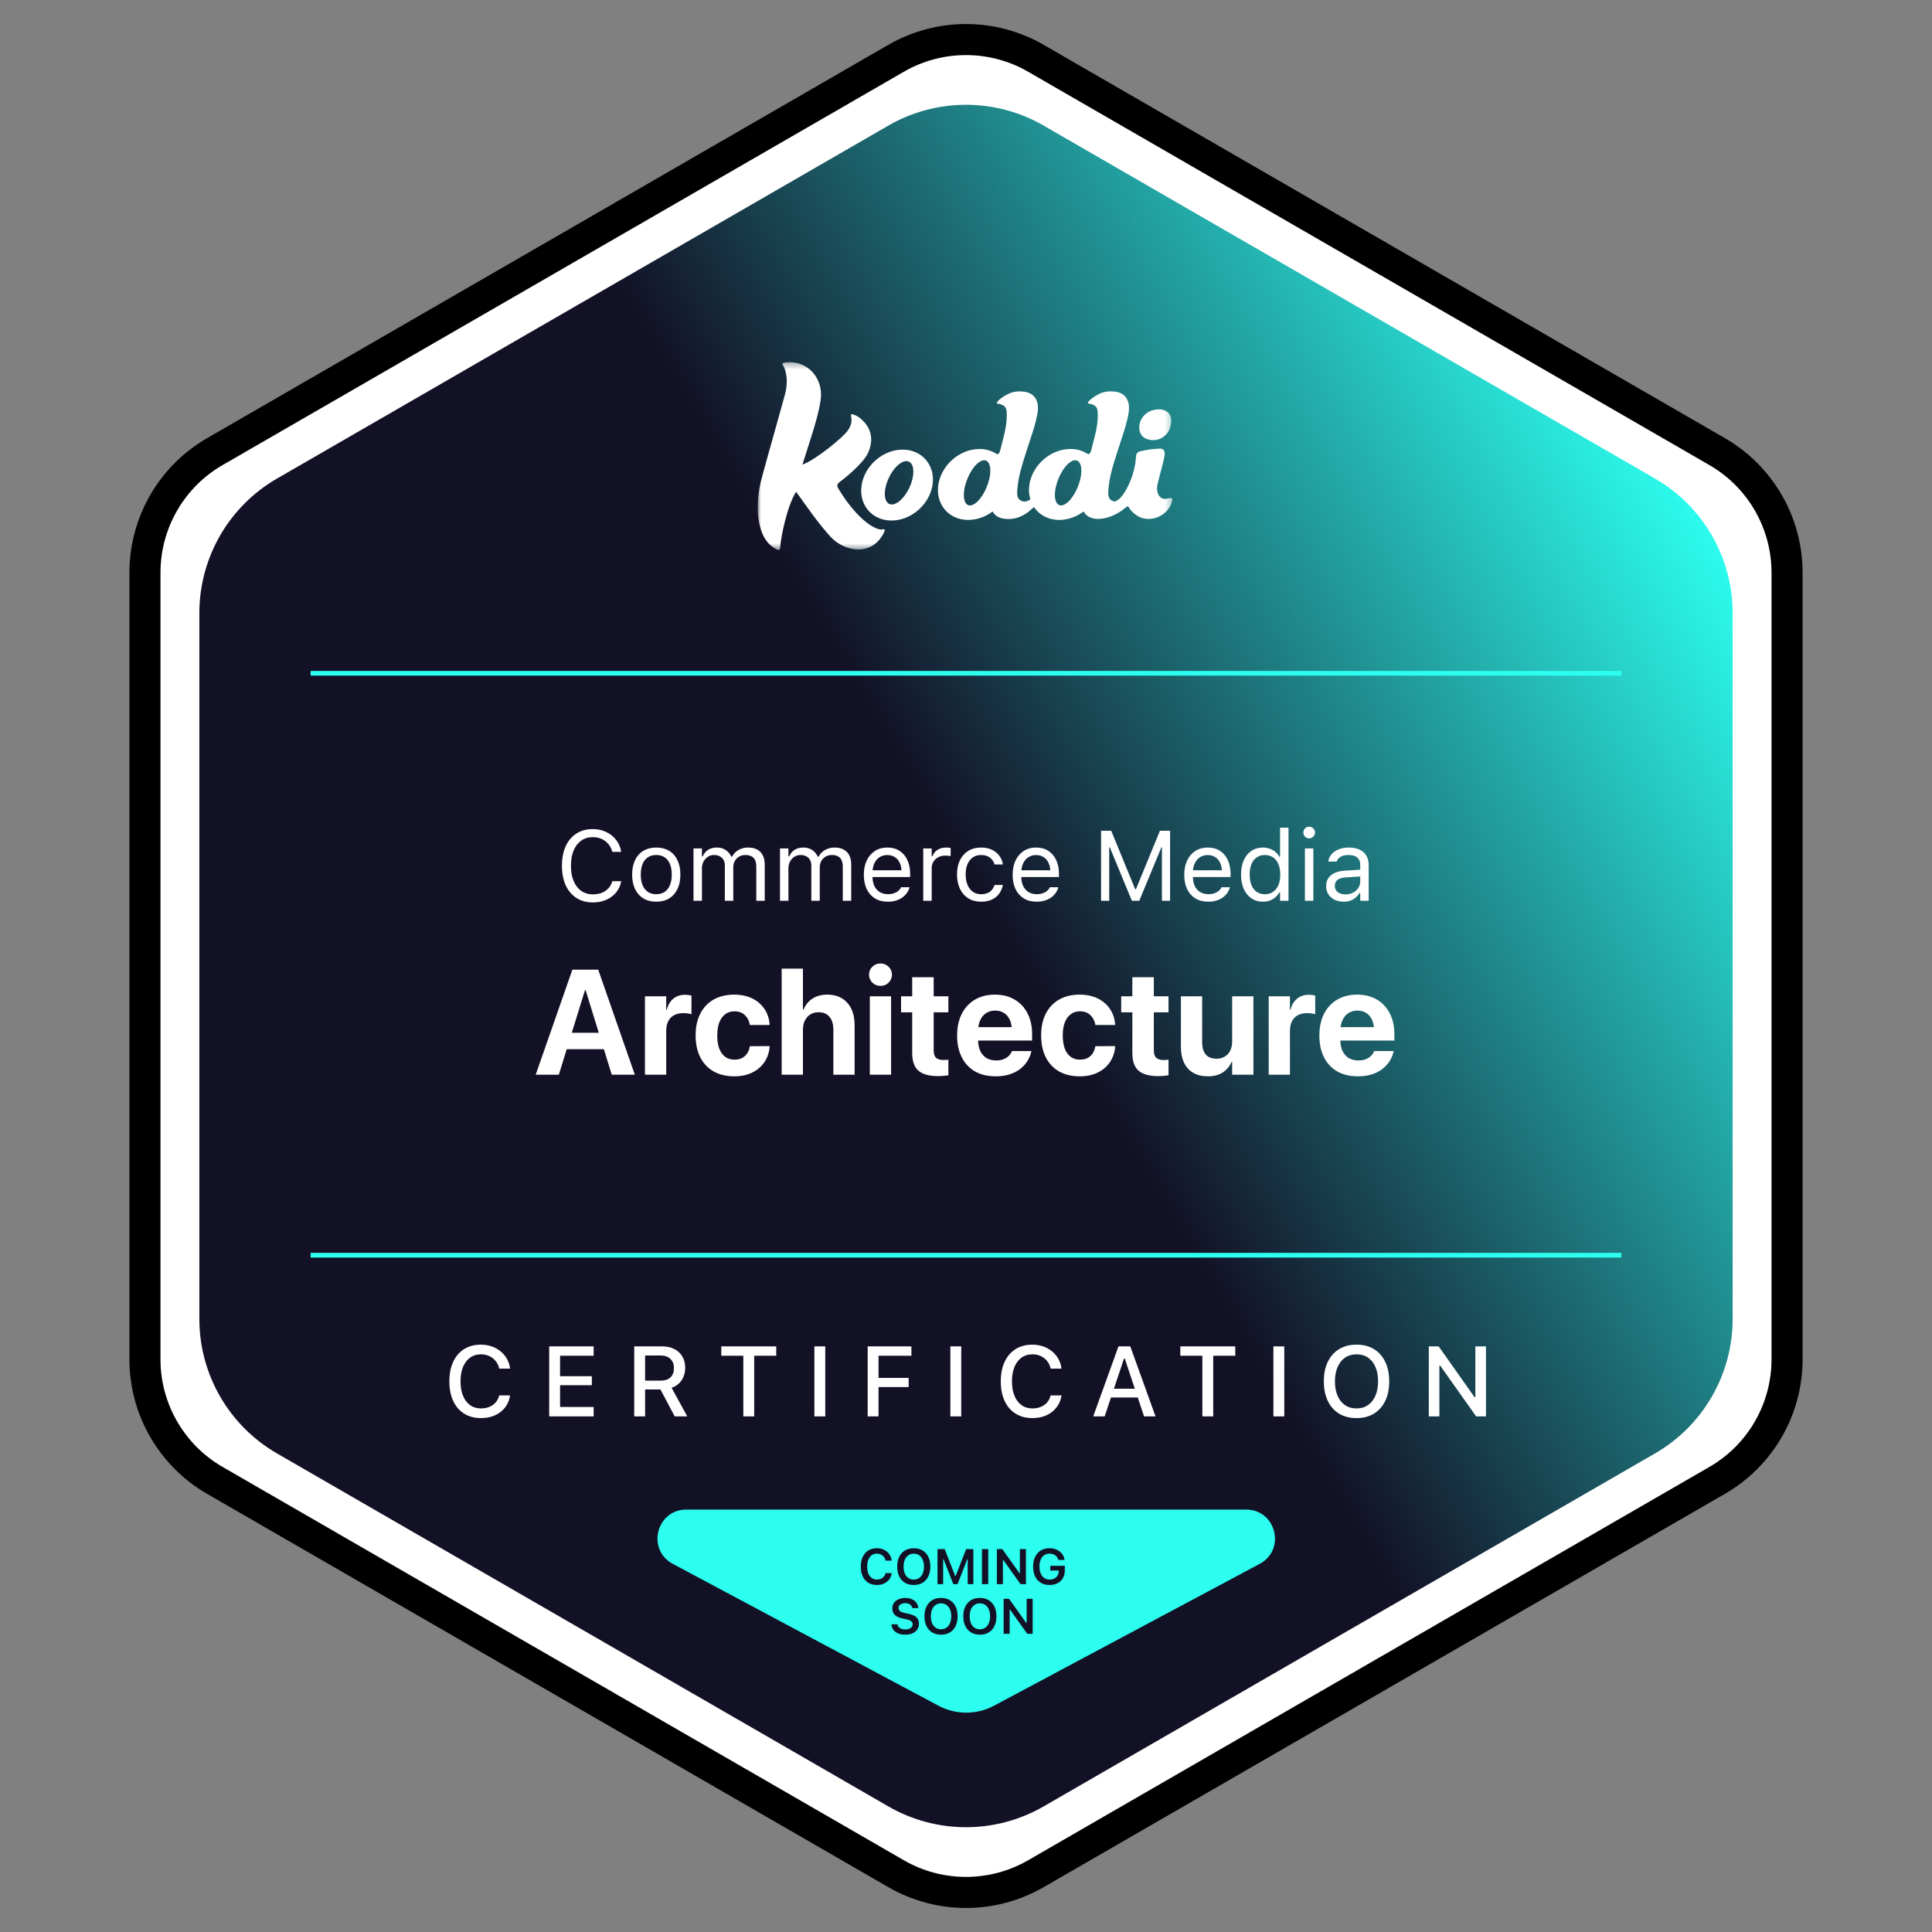
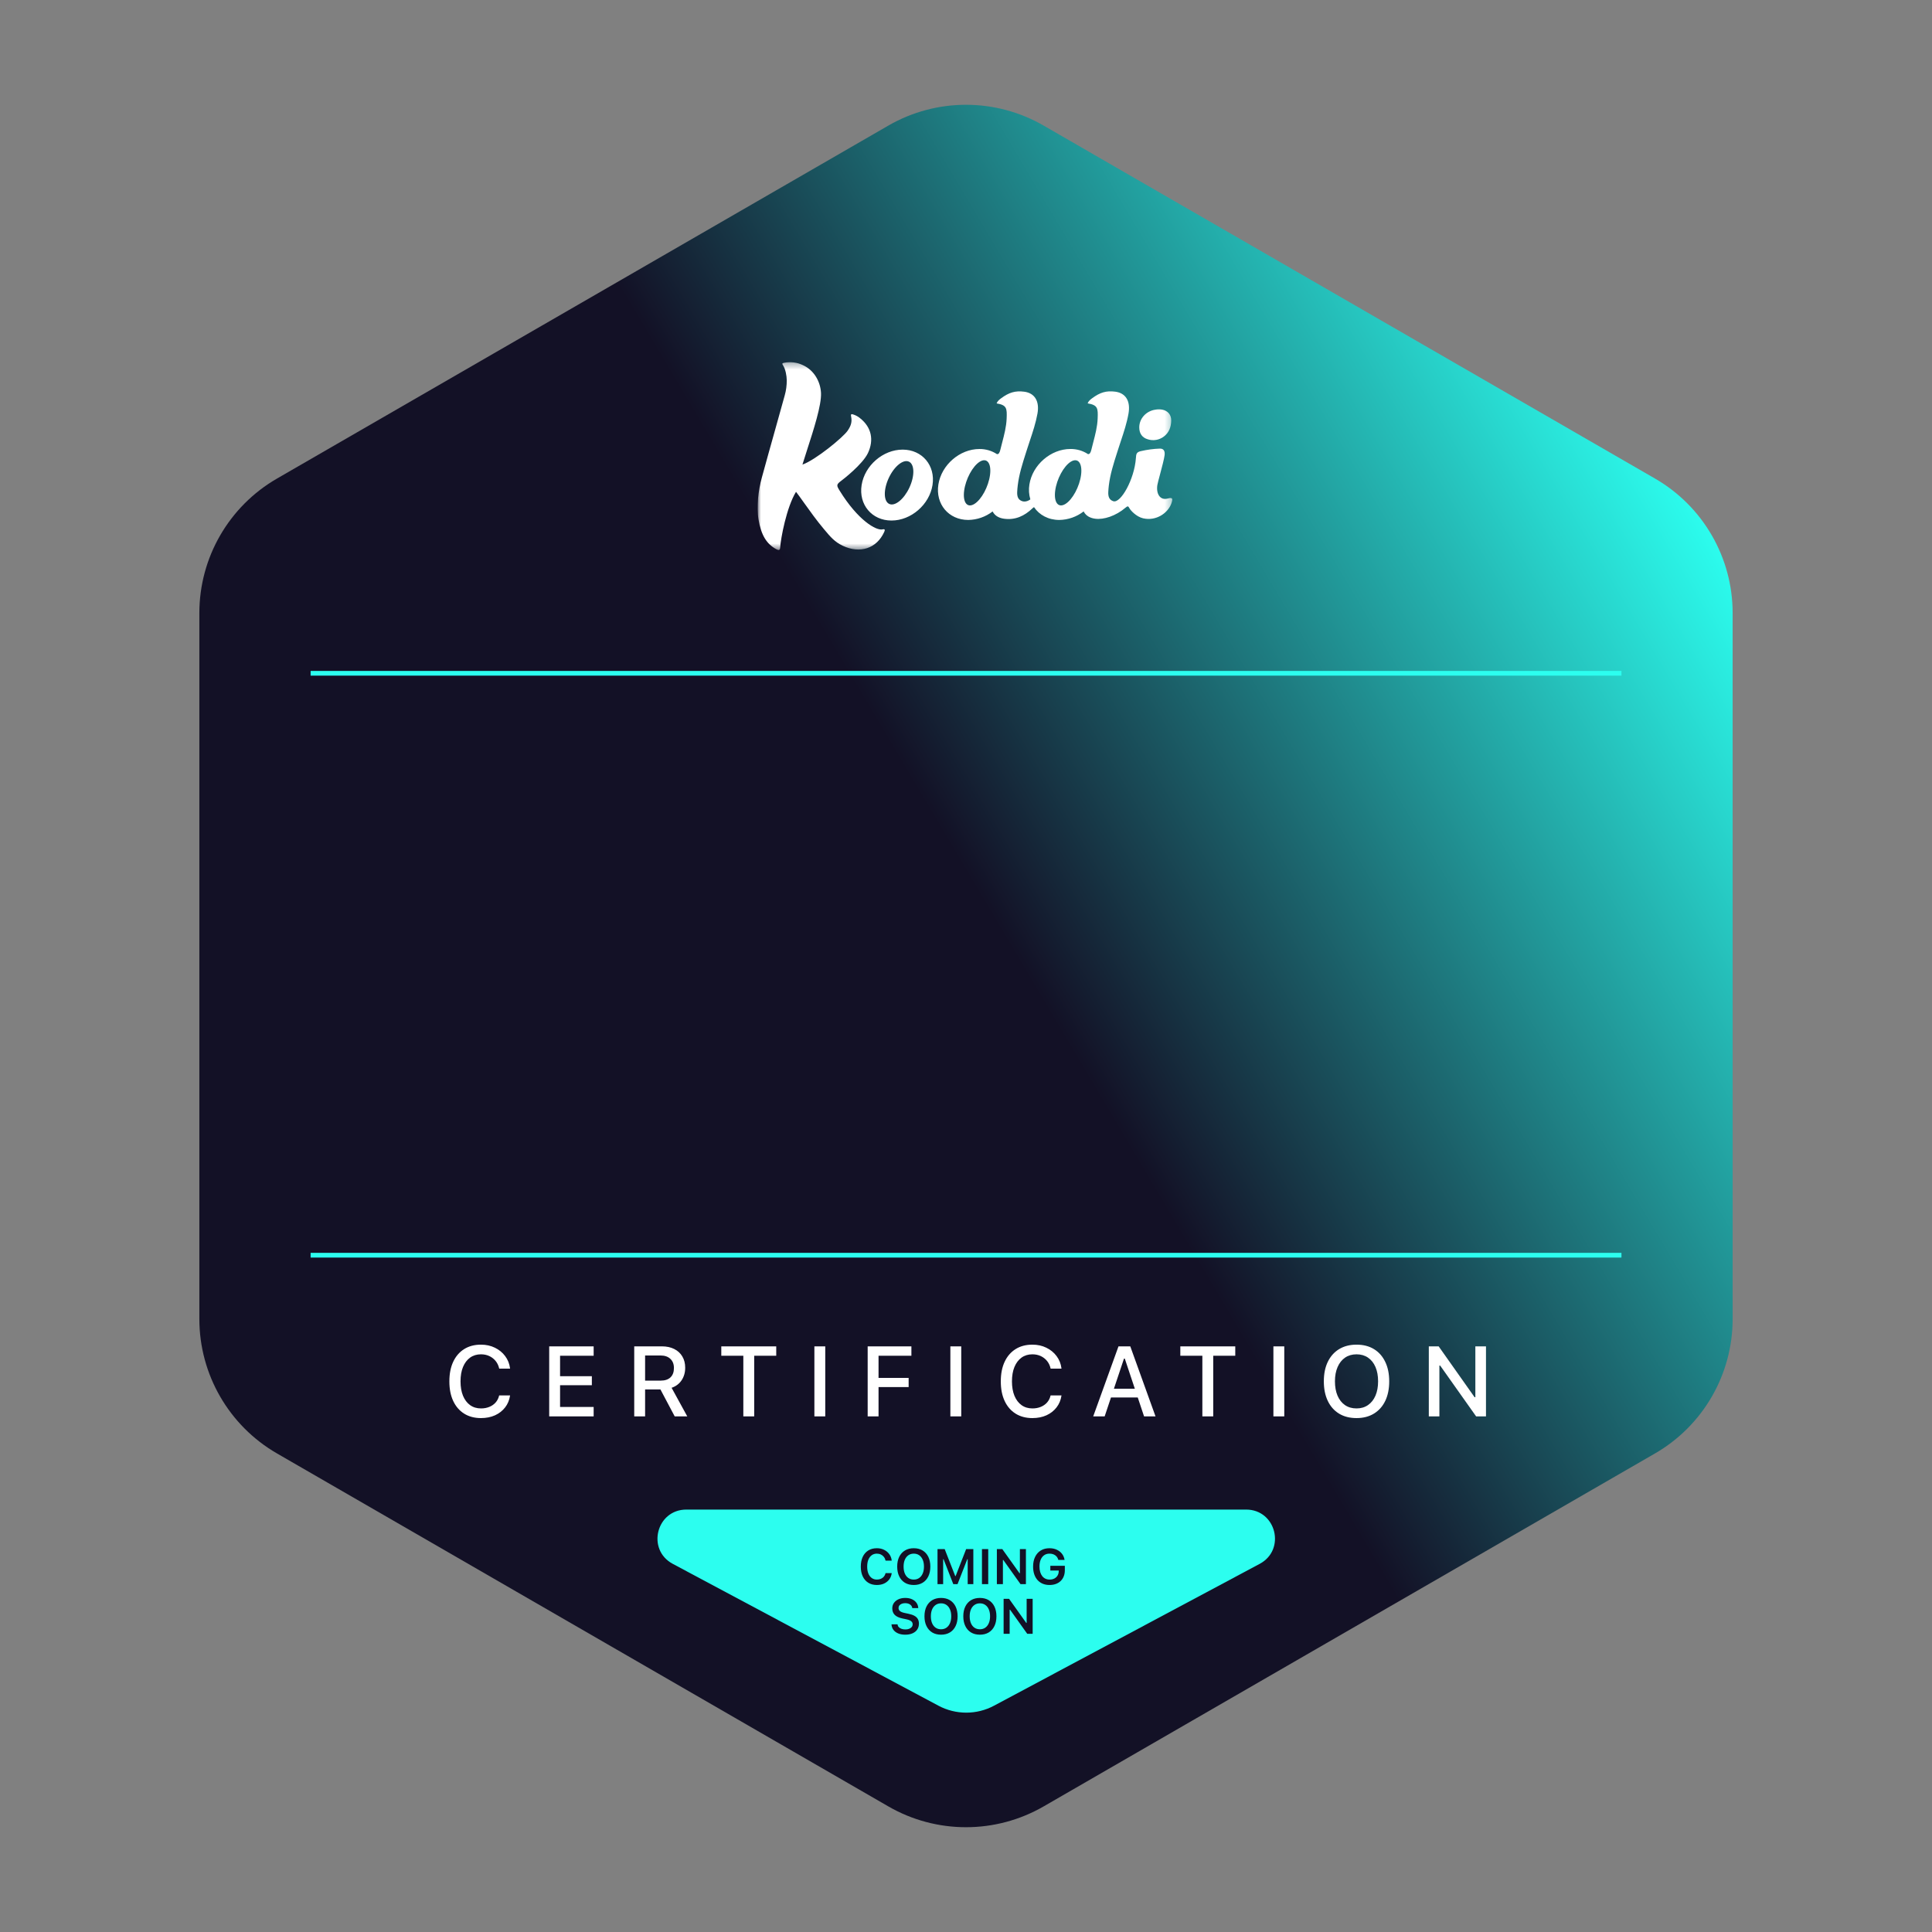
<svg xmlns="http://www.w3.org/2000/svg" width="311" height="311" viewBox="0 0 311 311" fill="none">
  <rect x="0" y="0" width="311" height="311" fill="#808080" stroke="none" />
-   <path d="M144.25 9.382C151.212 5.363 159.788 5.363 166.75 9.382L276.417 72.698C283.378 76.717 287.667 84.145 287.667 92.184V218.816C287.667 226.855 283.378 234.283 276.417 238.302L166.75 301.618C159.788 305.637 151.212 305.637 144.25 301.618L34.583 238.302C27.622 234.283 23.333 226.855 23.333 218.816V92.184C23.333 84.145 27.622 76.717 34.583 72.698L144.25 9.382Z" fill="white" stroke="black" stroke-width="5" />
  <path d="M143 20.217C150.735 15.751 160.265 15.751 168 20.217L266.409 77.033C274.144 81.499 278.909 89.752 278.909 98.684V212.316C278.909 221.248 274.144 229.501 266.409 233.967L168 290.783C160.265 295.249 150.735 295.249 143 290.783L44.591 233.967C36.856 229.501 32.091 221.248 32.091 212.316V98.684C32.091 89.752 36.856 81.499 44.591 77.033L143 20.217Z" fill="url(#paint0_linear_4055_320367)" />
-   <path d="M95.438 145.266C94.417 145.266 93.534 145.026 92.789 144.547C92.044 144.068 91.469 143.388 91.062 142.508C90.662 141.628 90.461 140.583 90.461 139.375V139.359C90.461 138.146 90.662 137.099 91.062 136.219C91.469 135.339 92.042 134.659 92.781 134.18C93.526 133.701 94.409 133.461 95.43 133.461C96.221 133.461 96.94 133.617 97.586 133.93C98.237 134.237 98.773 134.667 99.195 135.219C99.617 135.766 99.883 136.398 99.992 137.117L99.984 137.133H98.57L98.562 137.117C98.438 136.633 98.227 136.216 97.93 135.867C97.633 135.513 97.271 135.24 96.844 135.047C96.422 134.854 95.951 134.758 95.43 134.758C94.711 134.758 94.086 134.945 93.555 135.32C93.029 135.695 92.622 136.227 92.336 136.914C92.049 137.602 91.906 138.417 91.906 139.359V139.375C91.906 140.312 92.049 141.125 92.336 141.812C92.622 142.5 93.029 143.031 93.555 143.406C94.086 143.781 94.713 143.969 95.438 143.969C95.963 143.969 96.44 143.885 96.867 143.719C97.294 143.547 97.654 143.305 97.945 142.992C98.237 142.674 98.44 142.299 98.555 141.867L98.57 141.852H99.992V141.867C99.867 142.555 99.596 143.154 99.18 143.664C98.763 144.169 98.234 144.562 97.594 144.844C96.958 145.125 96.24 145.266 95.438 145.266ZM105.641 145.148C104.844 145.148 104.154 144.974 103.57 144.625C102.992 144.271 102.544 143.768 102.227 143.117C101.914 142.466 101.758 141.693 101.758 140.797V140.781C101.758 139.88 101.914 139.104 102.227 138.453C102.544 137.802 102.992 137.302 103.57 136.953C104.154 136.604 104.844 136.43 105.641 136.43C106.443 136.43 107.133 136.604 107.711 136.953C108.289 137.302 108.734 137.802 109.047 138.453C109.365 139.104 109.523 139.88 109.523 140.781V140.797C109.523 141.693 109.365 142.466 109.047 143.117C108.734 143.768 108.289 144.271 107.711 144.625C107.133 144.974 106.443 145.148 105.641 145.148ZM105.641 143.945C106.172 143.945 106.622 143.82 106.992 143.57C107.362 143.32 107.643 142.961 107.836 142.492C108.034 142.023 108.133 141.458 108.133 140.797V140.781C108.133 140.115 108.034 139.547 107.836 139.078C107.643 138.609 107.362 138.253 106.992 138.008C106.622 137.758 106.172 137.633 105.641 137.633C105.109 137.633 104.659 137.758 104.289 138.008C103.919 138.253 103.635 138.609 103.438 139.078C103.245 139.547 103.148 140.115 103.148 140.781V140.797C103.148 141.458 103.245 142.023 103.438 142.492C103.635 142.961 103.919 143.32 104.289 143.57C104.659 143.82 105.109 143.945 105.641 143.945ZM111.633 145V136.578H112.992V137.859H113.117C113.305 137.406 113.591 137.055 113.977 136.805C114.367 136.555 114.839 136.43 115.391 136.43C115.771 136.43 116.112 136.492 116.414 136.617C116.716 136.742 116.977 136.917 117.195 137.141C117.414 137.359 117.589 137.615 117.719 137.906H117.844C117.995 137.609 118.198 137.352 118.453 137.133C118.708 136.909 119.003 136.737 119.336 136.617C119.674 136.492 120.036 136.43 120.422 136.43C120.995 136.43 121.479 136.536 121.875 136.75C122.276 136.964 122.581 137.276 122.789 137.688C122.997 138.094 123.102 138.591 123.102 139.18V145H121.742V139.492C121.742 139.076 121.677 138.732 121.547 138.461C121.422 138.185 121.229 137.979 120.969 137.844C120.708 137.703 120.38 137.633 119.984 137.633C119.594 137.633 119.253 137.721 118.961 137.898C118.669 138.076 118.443 138.312 118.281 138.609C118.12 138.901 118.039 139.227 118.039 139.586V145H116.68V139.281C116.68 138.948 116.607 138.659 116.461 138.414C116.32 138.164 116.117 137.971 115.852 137.836C115.591 137.701 115.284 137.633 114.93 137.633C114.565 137.633 114.234 137.729 113.938 137.922C113.646 138.115 113.414 138.375 113.242 138.703C113.076 139.026 112.992 139.385 112.992 139.781V145H111.633ZM125.555 145V136.578H126.914V137.859H127.039C127.227 137.406 127.513 137.055 127.898 136.805C128.289 136.555 128.76 136.43 129.312 136.43C129.693 136.43 130.034 136.492 130.336 136.617C130.638 136.742 130.898 136.917 131.117 137.141C131.336 137.359 131.51 137.615 131.641 137.906H131.766C131.917 137.609 132.12 137.352 132.375 137.133C132.63 136.909 132.924 136.737 133.258 136.617C133.596 136.492 133.958 136.43 134.344 136.43C134.917 136.43 135.401 136.536 135.797 136.75C136.198 136.964 136.503 137.276 136.711 137.688C136.919 138.094 137.023 138.591 137.023 139.18V145H135.664V139.492C135.664 139.076 135.599 138.732 135.469 138.461C135.344 138.185 135.151 137.979 134.891 137.844C134.63 137.703 134.302 137.633 133.906 137.633C133.516 137.633 133.174 137.721 132.883 137.898C132.591 138.076 132.365 138.312 132.203 138.609C132.042 138.901 131.961 139.227 131.961 139.586V145H130.602V139.281C130.602 138.948 130.529 138.659 130.383 138.414C130.242 138.164 130.039 137.971 129.773 137.836C129.513 137.701 129.206 137.633 128.852 137.633C128.487 137.633 128.156 137.729 127.859 137.922C127.568 138.115 127.336 138.375 127.164 138.703C126.997 139.026 126.914 139.385 126.914 139.781V145H125.555ZM142.914 145.148C142.112 145.148 141.422 144.971 140.844 144.617C140.271 144.263 139.828 143.763 139.516 143.117C139.208 142.466 139.055 141.701 139.055 140.82V140.812C139.055 139.943 139.208 139.18 139.516 138.523C139.828 137.867 140.268 137.354 140.836 136.984C141.404 136.615 142.068 136.43 142.828 136.43C143.594 136.43 144.25 136.607 144.797 136.961C145.349 137.315 145.771 137.81 146.062 138.445C146.359 139.076 146.508 139.81 146.508 140.648V141.18H139.758V140.094H145.812L145.141 141.086V140.547C145.141 139.885 145.042 139.341 144.844 138.914C144.646 138.487 144.372 138.169 144.023 137.961C143.674 137.747 143.273 137.641 142.82 137.641C142.367 137.641 141.961 137.753 141.602 137.977C141.247 138.195 140.966 138.521 140.758 138.953C140.549 139.385 140.445 139.917 140.445 140.547V141.086C140.445 141.685 140.547 142.198 140.75 142.625C140.953 143.047 141.242 143.372 141.617 143.602C141.992 143.826 142.435 143.938 142.945 143.938C143.326 143.938 143.656 143.885 143.938 143.781C144.219 143.677 144.451 143.544 144.633 143.383C144.815 143.221 144.943 143.057 145.016 142.891L145.047 142.82H146.406L146.391 142.883C146.318 143.169 146.188 143.448 146 143.719C145.818 143.984 145.581 144.227 145.289 144.445C144.997 144.659 144.651 144.831 144.25 144.961C143.854 145.086 143.409 145.148 142.914 145.148ZM148.617 145V136.578H149.977V137.828H150.102C150.263 137.385 150.536 137.042 150.922 136.797C151.307 136.552 151.784 136.43 152.352 136.43C152.482 136.43 152.609 136.438 152.734 136.453C152.865 136.464 152.964 136.474 153.031 136.484V137.805C152.891 137.779 152.753 137.76 152.617 137.75C152.487 137.734 152.346 137.727 152.195 137.727C151.763 137.727 151.38 137.812 151.047 137.984C150.714 138.156 150.451 138.396 150.258 138.703C150.07 139.01 149.977 139.37 149.977 139.781V145H148.617ZM157.922 145.148C157.135 145.148 156.453 144.969 155.875 144.609C155.297 144.25 154.849 143.742 154.531 143.086C154.214 142.43 154.055 141.656 154.055 140.766V140.75C154.055 139.875 154.211 139.115 154.523 138.469C154.841 137.823 155.289 137.323 155.867 136.969C156.445 136.609 157.128 136.43 157.914 136.43C158.596 136.43 159.185 136.549 159.68 136.789C160.174 137.029 160.57 137.352 160.867 137.758C161.164 138.159 161.354 138.609 161.438 139.109L161.445 139.156H160.094L160.086 139.133C159.982 138.716 159.745 138.362 159.375 138.07C159.005 137.779 158.518 137.633 157.914 137.633C157.409 137.633 156.971 137.76 156.602 138.016C156.232 138.271 155.945 138.633 155.742 139.102C155.544 139.565 155.445 140.115 155.445 140.75V140.766C155.445 141.411 155.547 141.974 155.75 142.453C155.953 142.927 156.24 143.294 156.609 143.555C156.979 143.815 157.414 143.945 157.914 143.945C158.482 143.945 158.945 143.823 159.305 143.578C159.664 143.333 159.922 142.977 160.078 142.508L160.094 142.461L161.438 142.453L161.422 142.539C161.307 143.044 161.104 143.495 160.812 143.891C160.521 144.281 160.135 144.589 159.656 144.812C159.177 145.036 158.599 145.148 157.922 145.148ZM166.867 145.148C166.065 145.148 165.375 144.971 164.797 144.617C164.224 144.263 163.781 143.763 163.469 143.117C163.161 142.466 163.008 141.701 163.008 140.82V140.812C163.008 139.943 163.161 139.18 163.469 138.523C163.781 137.867 164.221 137.354 164.789 136.984C165.357 136.615 166.021 136.43 166.781 136.43C167.547 136.43 168.203 136.607 168.75 136.961C169.302 137.315 169.724 137.81 170.016 138.445C170.312 139.076 170.461 139.81 170.461 140.648V141.18H163.711V140.094H169.766L169.094 141.086V140.547C169.094 139.885 168.995 139.341 168.797 138.914C168.599 138.487 168.326 138.169 167.977 137.961C167.628 137.747 167.227 137.641 166.773 137.641C166.32 137.641 165.914 137.753 165.555 137.977C165.201 138.195 164.919 138.521 164.711 138.953C164.503 139.385 164.398 139.917 164.398 140.547V141.086C164.398 141.685 164.5 142.198 164.703 142.625C164.906 143.047 165.195 143.372 165.57 143.602C165.945 143.826 166.388 143.938 166.898 143.938C167.279 143.938 167.609 143.885 167.891 143.781C168.172 143.677 168.404 143.544 168.586 143.383C168.768 143.221 168.896 143.057 168.969 142.891L169 142.82H170.359L170.344 142.883C170.271 143.169 170.141 143.448 169.953 143.719C169.771 143.984 169.534 144.227 169.242 144.445C168.951 144.659 168.604 144.831 168.203 144.961C167.807 145.086 167.362 145.148 166.867 145.148ZM177.242 145V133.727H178.875L182.734 143.133H182.859L186.719 133.727H188.352V145H187.039V136.391H186.352L187.93 134.039L183.391 145H182.203L177.672 134.039L179.242 136.391H178.555V145H177.242ZM194.492 145.148C193.69 145.148 193 144.971 192.422 144.617C191.849 144.263 191.406 143.763 191.094 143.117C190.786 142.466 190.633 141.701 190.633 140.82V140.812C190.633 139.943 190.786 139.18 191.094 138.523C191.406 137.867 191.846 137.354 192.414 136.984C192.982 136.615 193.646 136.43 194.406 136.43C195.172 136.43 195.828 136.607 196.375 136.961C196.927 137.315 197.349 137.81 197.641 138.445C197.938 139.076 198.086 139.81 198.086 140.648V141.18H191.336V140.094H197.391L196.719 141.086V140.547C196.719 139.885 196.62 139.341 196.422 138.914C196.224 138.487 195.951 138.169 195.602 137.961C195.253 137.747 194.852 137.641 194.398 137.641C193.945 137.641 193.539 137.753 193.18 137.977C192.826 138.195 192.544 138.521 192.336 138.953C192.128 139.385 192.023 139.917 192.023 140.547V141.086C192.023 141.685 192.125 142.198 192.328 142.625C192.531 143.047 192.82 143.372 193.195 143.602C193.57 143.826 194.013 143.938 194.523 143.938C194.904 143.938 195.234 143.885 195.516 143.781C195.797 143.677 196.029 143.544 196.211 143.383C196.393 143.221 196.521 143.057 196.594 142.891L196.625 142.82H197.984L197.969 142.883C197.896 143.169 197.766 143.448 197.578 143.719C197.396 143.984 197.159 144.227 196.867 144.445C196.576 144.659 196.229 144.831 195.828 144.961C195.432 145.086 194.987 145.148 194.492 145.148ZM203.305 145.148C202.596 145.148 201.977 144.969 201.445 144.609C200.914 144.25 200.503 143.745 200.211 143.094C199.919 142.438 199.773 141.672 199.773 140.797V140.781C199.773 139.901 199.919 139.135 200.211 138.484C200.503 137.833 200.911 137.328 201.438 136.969C201.969 136.609 202.591 136.43 203.305 136.43C203.69 136.43 204.052 136.492 204.391 136.617C204.734 136.737 205.039 136.906 205.305 137.125C205.57 137.344 205.779 137.604 205.93 137.906H206.055V133.234H207.414V145H206.055V143.656H205.93C205.758 143.969 205.542 144.237 205.281 144.461C205.021 144.68 204.724 144.849 204.391 144.969C204.057 145.089 203.695 145.148 203.305 145.148ZM203.617 143.945C204.128 143.945 204.568 143.818 204.938 143.562C205.307 143.307 205.591 142.945 205.789 142.477C205.987 142.003 206.086 141.443 206.086 140.797V140.781C206.086 140.13 205.987 139.57 205.789 139.102C205.591 138.633 205.307 138.271 204.938 138.016C204.568 137.76 204.128 137.633 203.617 137.633C203.107 137.633 202.667 137.76 202.297 138.016C201.932 138.266 201.651 138.625 201.453 139.094C201.26 139.562 201.164 140.125 201.164 140.781V140.797C201.164 141.448 201.26 142.01 201.453 142.484C201.651 142.953 201.932 143.315 202.297 143.57C202.667 143.82 203.107 143.945 203.617 143.945ZM210.055 145V136.578H211.414V145H210.055ZM210.742 134.953C210.487 134.953 210.266 134.862 210.078 134.68C209.896 134.492 209.805 134.271 209.805 134.016C209.805 133.755 209.896 133.534 210.078 133.352C210.266 133.169 210.487 133.078 210.742 133.078C211.003 133.078 211.224 133.169 211.406 133.352C211.589 133.534 211.68 133.755 211.68 134.016C211.68 134.271 211.589 134.492 211.406 134.68C211.224 134.862 211.003 134.953 210.742 134.953ZM216.289 145.148C215.758 145.148 215.279 145.047 214.852 144.844C214.43 144.641 214.094 144.352 213.844 143.977C213.599 143.602 213.477 143.159 213.477 142.648V142.633C213.477 142.133 213.596 141.706 213.836 141.352C214.076 140.992 214.424 140.711 214.883 140.508C215.341 140.305 215.896 140.185 216.547 140.148L219.641 139.961V141.047L216.711 141.234C216.07 141.271 215.602 141.404 215.305 141.633C215.013 141.862 214.867 142.185 214.867 142.602V142.617C214.867 143.044 215.029 143.378 215.352 143.617C215.674 143.852 216.081 143.969 216.57 143.969C217.034 143.969 217.445 143.878 217.805 143.695C218.164 143.508 218.445 143.255 218.648 142.938C218.857 142.62 218.961 142.26 218.961 141.859V139.234C218.961 138.714 218.802 138.318 218.484 138.047C218.172 137.771 217.701 137.633 217.07 137.633C216.565 137.633 216.151 137.724 215.828 137.906C215.505 138.083 215.289 138.336 215.18 138.664L215.172 138.688H213.812L213.82 138.641C213.893 138.198 214.076 137.812 214.367 137.484C214.664 137.151 215.047 136.893 215.516 136.711C215.984 136.523 216.518 136.43 217.117 136.43C217.805 136.43 218.385 136.542 218.859 136.766C219.339 136.99 219.701 137.312 219.945 137.734C220.195 138.151 220.32 138.651 220.32 139.234V145H218.961V143.758H218.836C218.659 144.055 218.443 144.307 218.188 144.516C217.938 144.724 217.654 144.883 217.336 144.992C217.018 145.096 216.669 145.148 216.289 145.148ZM86.231 173L92.137 156.09H95.242V159.395H94.164L89.957 173H86.231ZM89.406 168.898L90.273 166.25H98.148L99.016 168.898H89.406ZM98.477 173L94.269 159.395V156.09H96.297L102.191 173H98.477ZM103.82 173V160.379H107.242V162.535H107.336C107.523 161.777 107.871 161.188 108.379 160.766C108.887 160.344 109.516 160.133 110.266 160.133C110.469 160.133 110.66 160.145 110.84 160.168C111.02 160.191 111.176 160.227 111.309 160.273V163.273C111.145 163.211 110.949 163.164 110.723 163.133C110.496 163.102 110.258 163.086 110.008 163.086C109.43 163.086 108.934 163.195 108.52 163.414C108.105 163.633 107.789 163.957 107.57 164.387C107.352 164.809 107.242 165.324 107.242 165.934V173H103.82ZM118.199 173.258C116.91 173.258 115.801 172.996 114.871 172.473C113.941 171.941 113.227 171.184 112.727 170.199C112.227 169.215 111.977 168.039 111.977 166.672V166.66C111.977 165.309 112.227 164.145 112.727 163.168C113.234 162.184 113.949 161.43 114.871 160.906C115.801 160.375 116.902 160.109 118.176 160.109C119.309 160.109 120.293 160.32 121.129 160.742C121.965 161.164 122.617 161.738 123.086 162.465C123.562 163.184 123.828 164 123.883 164.914L123.895 164.996H120.707L120.695 164.902C120.586 164.301 120.32 163.801 119.898 163.402C119.484 162.996 118.922 162.793 118.211 162.793C117.648 162.793 117.16 162.949 116.746 163.262C116.332 163.566 116.012 164.008 115.785 164.586C115.566 165.164 115.457 165.859 115.457 166.672V166.695C115.457 167.516 115.566 168.219 115.785 168.805C116.012 169.383 116.332 169.824 116.746 170.129C117.16 170.426 117.652 170.574 118.223 170.574C118.918 170.574 119.473 170.387 119.887 170.012C120.309 169.637 120.578 169.129 120.695 168.488L120.719 168.406L123.895 168.395V168.477C123.824 169.391 123.551 170.211 123.074 170.938C122.598 171.656 121.945 172.223 121.117 172.637C120.297 173.051 119.324 173.258 118.199 173.258ZM125.828 173V155.926H129.25V162.512H129.344C129.664 161.746 130.148 161.156 130.797 160.742C131.445 160.32 132.238 160.109 133.176 160.109C134.09 160.109 134.875 160.309 135.531 160.707C136.188 161.105 136.691 161.672 137.043 162.406C137.395 163.141 137.57 164.016 137.57 165.031V173H134.148V165.746C134.148 164.863 133.941 164.176 133.527 163.684C133.121 163.191 132.527 162.945 131.746 162.945C131.238 162.945 130.797 163.066 130.422 163.309C130.047 163.543 129.758 163.871 129.555 164.293C129.352 164.715 129.25 165.203 129.25 165.758V173H125.828ZM140.02 173V160.379H143.441V173H140.02ZM141.73 158.703C141.215 158.703 140.777 158.527 140.418 158.176C140.066 157.816 139.891 157.391 139.891 156.898C139.891 156.398 140.066 155.973 140.418 155.621C140.777 155.27 141.215 155.094 141.73 155.094C142.254 155.094 142.691 155.27 143.043 155.621C143.402 155.973 143.582 156.398 143.582 156.898C143.582 157.391 143.402 157.816 143.043 158.176C142.691 158.527 142.254 158.703 141.73 158.703ZM151 173.223C149.57 173.223 148.52 172.934 147.848 172.355C147.176 171.777 146.84 170.824 146.84 169.496V162.957H145.047V160.379H146.84V157.309H150.297V160.379H152.664V162.957H150.297V169.051C150.297 169.629 150.426 170.039 150.684 170.281C150.949 170.516 151.348 170.633 151.879 170.633C152.043 170.633 152.184 170.629 152.301 170.621C152.426 170.605 152.547 170.59 152.664 170.574V173.082C152.469 173.121 152.23 173.152 151.949 173.176C151.668 173.207 151.352 173.223 151 173.223ZM160.281 173.258C158.992 173.258 157.883 172.996 156.953 172.473C156.031 171.941 155.32 171.184 154.82 170.199C154.32 169.215 154.07 168.051 154.07 166.707V166.695C154.07 165.359 154.316 164.199 154.809 163.215C155.309 162.23 156.012 161.469 156.918 160.93C157.832 160.383 158.906 160.109 160.141 160.109C161.367 160.109 162.43 160.375 163.328 160.906C164.227 161.43 164.918 162.168 165.402 163.121C165.895 164.066 166.141 165.176 166.141 166.449V167.504H155.758V165.348H164.512L162.895 167.363V166.039C162.895 165.297 162.781 164.676 162.555 164.176C162.328 163.676 162.012 163.301 161.605 163.051C161.199 162.801 160.73 162.676 160.199 162.676C159.66 162.676 159.184 162.805 158.77 163.062C158.355 163.32 158.031 163.703 157.797 164.211C157.562 164.711 157.445 165.32 157.445 166.039V167.375C157.445 168.078 157.562 168.68 157.797 169.18C158.031 169.672 158.363 170.051 158.793 170.316C159.23 170.574 159.75 170.703 160.352 170.703C160.82 170.703 161.227 170.633 161.57 170.492C161.922 170.344 162.203 170.16 162.414 169.941C162.633 169.715 162.781 169.488 162.859 169.262L162.883 169.191H166.035L166 169.32C165.906 169.773 165.723 170.23 165.449 170.691C165.184 171.152 164.816 171.578 164.348 171.969C163.887 172.359 163.316 172.672 162.637 172.906C161.965 173.141 161.18 173.258 160.281 173.258ZM173.816 173.258C172.527 173.258 171.418 172.996 170.488 172.473C169.559 171.941 168.844 171.184 168.344 170.199C167.844 169.215 167.594 168.039 167.594 166.672V166.66C167.594 165.309 167.844 164.145 168.344 163.168C168.852 162.184 169.566 161.43 170.488 160.906C171.418 160.375 172.52 160.109 173.793 160.109C174.926 160.109 175.91 160.32 176.746 160.742C177.582 161.164 178.234 161.738 178.703 162.465C179.18 163.184 179.445 164 179.5 164.914L179.512 164.996H176.324L176.312 164.902C176.203 164.301 175.938 163.801 175.516 163.402C175.102 162.996 174.539 162.793 173.828 162.793C173.266 162.793 172.777 162.949 172.363 163.262C171.949 163.566 171.629 164.008 171.402 164.586C171.184 165.164 171.074 165.859 171.074 166.672V166.695C171.074 167.516 171.184 168.219 171.402 168.805C171.629 169.383 171.949 169.824 172.363 170.129C172.777 170.426 173.27 170.574 173.84 170.574C174.535 170.574 175.09 170.387 175.504 170.012C175.926 169.637 176.195 169.129 176.312 168.488L176.336 168.406L179.512 168.395V168.477C179.441 169.391 179.168 170.211 178.691 170.938C178.215 171.656 177.562 172.223 176.734 172.637C175.914 173.051 174.941 173.258 173.816 173.258ZM186.438 173.223C185.008 173.223 183.957 172.934 183.285 172.355C182.613 171.777 182.277 170.824 182.277 169.496V162.957H180.484V160.379H182.277V157.309H185.734V160.379H188.102V162.957H185.734V169.051C185.734 169.629 185.863 170.039 186.121 170.281C186.387 170.516 186.785 170.633 187.316 170.633C187.48 170.633 187.621 170.629 187.738 170.621C187.863 170.605 187.984 170.59 188.102 170.574V173.082C187.906 173.121 187.668 173.152 187.387 173.176C187.105 173.207 186.789 173.223 186.438 173.223ZM194.441 173.258C193.512 173.258 192.723 173.07 192.074 172.695C191.426 172.32 190.934 171.777 190.598 171.066C190.262 170.355 190.094 169.508 190.094 168.523V160.379H193.516V167.809C193.516 168.645 193.707 169.289 194.09 169.742C194.473 170.195 195.051 170.422 195.824 170.422C196.215 170.422 196.562 170.355 196.867 170.223C197.18 170.09 197.445 169.902 197.664 169.66C197.891 169.41 198.059 169.117 198.168 168.781C198.285 168.438 198.344 168.055 198.344 167.633V160.379H201.766V173H198.344V170.949H198.25C198.039 171.426 197.754 171.84 197.395 172.191C197.043 172.535 196.621 172.801 196.129 172.988C195.637 173.168 195.074 173.258 194.441 173.258ZM204.227 173V160.379H207.648V162.535H207.742C207.93 161.777 208.277 161.188 208.785 160.766C209.293 160.344 209.922 160.133 210.672 160.133C210.875 160.133 211.066 160.145 211.246 160.168C211.426 160.191 211.582 160.227 211.715 160.273V163.273C211.551 163.211 211.355 163.164 211.129 163.133C210.902 163.102 210.664 163.086 210.414 163.086C209.836 163.086 209.34 163.195 208.926 163.414C208.512 163.633 208.195 163.957 207.977 164.387C207.758 164.809 207.648 165.324 207.648 165.934V173H204.227ZM218.594 173.258C217.305 173.258 216.195 172.996 215.266 172.473C214.344 171.941 213.633 171.184 213.133 170.199C212.633 169.215 212.383 168.051 212.383 166.707V166.695C212.383 165.359 212.629 164.199 213.121 163.215C213.621 162.23 214.324 161.469 215.23 160.93C216.145 160.383 217.219 160.109 218.453 160.109C219.68 160.109 220.742 160.375 221.641 160.906C222.539 161.43 223.23 162.168 223.715 163.121C224.207 164.066 224.453 165.176 224.453 166.449V167.504H214.07V165.348H222.824L221.207 167.363V166.039C221.207 165.297 221.094 164.676 220.867 164.176C220.641 163.676 220.324 163.301 219.918 163.051C219.512 162.801 219.043 162.676 218.512 162.676C217.973 162.676 217.496 162.805 217.082 163.062C216.668 163.32 216.344 163.703 216.109 164.211C215.875 164.711 215.758 165.32 215.758 166.039V167.375C215.758 168.078 215.875 168.68 216.109 169.18C216.344 169.672 216.676 170.051 217.105 170.316C217.543 170.574 218.062 170.703 218.664 170.703C219.133 170.703 219.539 170.633 219.883 170.492C220.234 170.344 220.516 170.16 220.727 169.941C220.945 169.715 221.094 169.488 221.172 169.262L221.195 169.191H224.348L224.312 169.32C224.219 169.773 224.035 170.23 223.762 170.691C223.496 171.152 223.129 171.578 222.66 171.969C222.199 172.359 221.629 172.672 220.949 172.906C220.277 173.141 219.492 173.258 218.594 173.258Z" fill="white" />
  <path fill-rule="evenodd" clip-rule="evenodd" d="M50 108.759H261.01V108H50V108.759Z" fill="#2CFEEF" />
  <path fill-rule="evenodd" clip-rule="evenodd" d="M50 202.434H261.01V201.674H50V202.434Z" fill="#2CFEEF" />
  <path d="M160.019 274.568L202.776 251.74C207.039 249.461 205.424 243 200.586 243H110.491C105.652 243 104.037 249.461 108.3 251.74L151.057 274.568C153.86 276.066 157.224 276.066 160.019 274.568Z" fill="#2CFEEF" />
  <path d="M141.156 255.141C140.622 255.141 140.161 255.021 139.773 254.781C139.388 254.542 139.09 254.202 138.879 253.762C138.671 253.319 138.566 252.794 138.566 252.187L138.566 252.18C138.566 251.57 138.671 251.046 138.879 250.605C139.09 250.163 139.388 249.822 139.773 249.582C140.159 249.342 140.618 249.223 141.152 249.223C141.579 249.223 141.965 249.307 142.309 249.477C142.652 249.643 142.932 249.875 143.148 250.172C143.365 250.466 143.495 250.805 143.539 251.187L143.535 251.219L142.551 251.219L142.547 251.199C142.5 250.978 142.411 250.785 142.281 250.621C142.151 250.454 141.99 250.326 141.797 250.234C141.604 250.141 141.389 250.094 141.152 250.094C140.835 250.094 140.559 250.178 140.324 250.348C140.09 250.517 139.909 250.758 139.781 251.07C139.656 251.38 139.594 251.749 139.594 252.176L139.594 252.184C139.594 252.611 139.656 252.98 139.781 253.293C139.909 253.605 140.09 253.846 140.324 254.016C140.559 254.185 140.836 254.27 141.156 254.27C141.396 254.27 141.611 254.228 141.801 254.145C141.993 254.061 142.154 253.944 142.281 253.793C142.411 253.639 142.5 253.46 142.547 253.254L142.555 253.23L143.539 253.23L143.539 253.262C143.49 253.637 143.358 253.965 143.145 254.246C142.931 254.527 142.655 254.747 142.316 254.906C141.978 255.062 141.591 255.141 141.156 255.141ZM147.094 255.141C146.542 255.141 146.066 255.021 145.668 254.781C145.272 254.539 144.966 254.197 144.75 253.754C144.534 253.311 144.426 252.788 144.426 252.184L144.426 252.176C144.426 251.569 144.534 251.046 144.75 250.605C144.969 250.163 145.277 249.822 145.676 249.582C146.077 249.342 146.549 249.223 147.094 249.223C147.641 249.223 148.113 249.342 148.512 249.582C148.91 249.822 149.217 250.163 149.434 250.605C149.65 251.048 149.758 251.572 149.758 252.176L149.758 252.184C149.758 252.788 149.65 253.311 149.434 253.754C149.22 254.197 148.914 254.539 148.516 254.781C148.117 255.021 147.643 255.141 147.094 255.141ZM147.094 254.27C147.43 254.27 147.72 254.184 147.965 254.012C148.21 253.84 148.398 253.598 148.531 253.285C148.667 252.973 148.734 252.605 148.734 252.184L148.734 252.176C148.734 251.751 148.667 251.384 148.531 251.074C148.398 250.762 148.21 250.521 147.965 250.352C147.72 250.18 147.43 250.094 147.094 250.094C146.76 250.094 146.47 250.18 146.223 250.352C145.978 250.521 145.788 250.762 145.652 251.074C145.52 251.384 145.453 251.751 145.453 252.176L145.453 252.184C145.453 252.605 145.518 252.973 145.648 253.285C145.781 253.598 145.97 253.84 146.215 254.012C146.462 254.184 146.755 254.27 147.094 254.27ZM150.914 255L150.914 249.363L152.07 249.363L153.766 253.703L153.832 253.703L155.523 249.363L156.68 249.363L156.68 255L155.773 255L155.773 250.992L155.281 250.992L156.281 249.52L154.141 255L153.453 255L151.316 249.52L152.316 250.992L151.82 250.992L151.82 255L150.914 255ZM158.07 255L158.07 249.363L159.078 249.363L159.078 255L158.07 255ZM160.469 255L160.469 249.363L161.344 249.363L164.367 253.602L163.672 253.246L164.176 253.246L164.176 249.363L165.145 249.363L165.145 255L164.273 255L161.25 250.758L161.945 251.113L161.441 251.113L161.441 255L160.469 255ZM168.949 255.141C168.54 255.141 168.173 255.073 167.848 254.937C167.522 254.799 167.243 254.602 167.012 254.344C166.783 254.086 166.607 253.776 166.484 253.414C166.362 253.049 166.301 252.639 166.301 252.184L166.301 252.176C166.301 251.574 166.409 251.053 166.625 250.613C166.841 250.171 167.146 249.828 167.539 249.586C167.935 249.344 168.4 249.223 168.934 249.223C169.368 249.223 169.757 249.301 170.098 249.457C170.441 249.611 170.723 249.827 170.941 250.105C171.16 250.382 171.299 250.703 171.359 251.07L171.367 251.109L170.367 251.109L170.355 251.07C170.264 250.76 170.095 250.521 169.848 250.352C169.6 250.18 169.296 250.094 168.934 250.094C168.605 250.094 168.32 250.178 168.078 250.348C167.839 250.517 167.654 250.757 167.523 251.066C167.393 251.376 167.328 251.743 167.328 252.168L167.328 252.176C167.328 252.499 167.366 252.789 167.441 253.047C167.517 253.305 167.625 253.525 167.766 253.707C167.909 253.889 168.081 254.029 168.281 254.125C168.484 254.221 168.712 254.27 168.965 254.27C169.251 254.27 169.503 254.214 169.719 254.102C169.938 253.99 170.108 253.833 170.23 253.633C170.355 253.432 170.421 253.199 170.426 252.934L170.426 252.816L169.074 252.816L169.074 252.047L171.41 252.047L171.41 252.75C171.41 253.115 171.353 253.444 171.238 253.738C171.124 254.033 170.958 254.284 170.742 254.492C170.529 254.701 170.27 254.861 169.965 254.973C169.663 255.085 169.324 255.141 168.949 255.141ZM145.723 263.141C145.285 263.141 144.905 263.073 144.582 262.937C144.262 262.802 144.009 262.613 143.824 262.371C143.639 262.129 143.535 261.846 143.512 261.523L143.508 261.469L144.484 261.469L144.488 261.508C144.504 261.667 144.566 261.805 144.676 261.922C144.788 262.039 144.936 262.132 145.121 262.199C145.306 262.264 145.517 262.297 145.754 262.297C145.98 262.297 146.181 262.262 146.355 262.191C146.53 262.121 146.667 262.025 146.766 261.902C146.865 261.777 146.914 261.634 146.914 261.473L146.914 261.469C146.914 261.266 146.835 261.1 146.676 260.973C146.517 260.842 146.255 260.738 145.891 260.66L145.285 260.535C144.707 260.413 144.286 260.217 144.023 259.949C143.763 259.678 143.633 259.333 143.633 258.914L143.633 258.91C143.633 258.574 143.721 258.28 143.898 258.027C144.078 257.775 144.324 257.578 144.637 257.437C144.952 257.294 145.313 257.223 145.719 257.223C146.135 257.223 146.496 257.293 146.801 257.434C147.105 257.572 147.345 257.76 147.52 258C147.694 258.24 147.792 258.51 147.813 258.812L147.816 258.863L146.855 258.863L146.848 258.816C146.824 258.668 146.763 258.539 146.664 258.43C146.568 258.318 146.439 258.229 146.277 258.164C146.116 258.099 145.927 258.066 145.711 258.066C145.505 258.066 145.322 258.099 145.16 258.164C144.999 258.227 144.871 258.315 144.777 258.43C144.686 258.544 144.641 258.682 144.641 258.844L144.641 258.848C144.641 259.046 144.717 259.21 144.871 259.34C145.027 259.47 145.281 259.572 145.633 259.645L146.238 259.773C146.634 259.857 146.956 259.967 147.203 260.105C147.451 260.243 147.632 260.415 147.746 260.621C147.863 260.824 147.922 261.069 147.922 261.355L147.922 261.359C147.922 261.724 147.832 262.039 147.652 262.305C147.475 262.57 147.221 262.776 146.891 262.922C146.563 263.068 146.173 263.141 145.723 263.141ZM151.484 263.141C150.932 263.141 150.457 263.021 150.059 262.781C149.663 262.539 149.357 262.197 149.141 261.754C148.924 261.311 148.816 260.788 148.816 260.184L148.816 260.176C148.816 259.569 148.924 259.046 149.141 258.605C149.359 258.163 149.668 257.822 150.066 257.582C150.467 257.342 150.94 257.223 151.484 257.223C152.031 257.223 152.504 257.342 152.902 257.582C153.301 257.822 153.608 258.163 153.824 258.605C154.04 259.048 154.148 259.572 154.148 260.176L154.148 260.184C154.148 260.788 154.04 261.311 153.824 261.754C153.611 262.197 153.305 262.539 152.906 262.781C152.508 263.021 152.034 263.141 151.484 263.141ZM151.484 262.27C151.82 262.27 152.111 262.184 152.355 262.012C152.6 261.84 152.789 261.598 152.922 261.285C153.057 260.973 153.125 260.605 153.125 260.184L153.125 260.176C153.125 259.751 153.057 259.384 152.922 259.074C152.789 258.762 152.6 258.521 152.355 258.352C152.111 258.18 151.82 258.094 151.484 258.094C151.151 258.094 150.861 258.18 150.613 258.352C150.368 258.521 150.178 258.762 150.043 259.074C149.91 259.384 149.844 259.751 149.844 260.176L149.844 260.184C149.844 260.605 149.909 260.973 150.039 261.285C150.172 261.598 150.361 261.84 150.605 262.012C150.853 262.184 151.146 262.27 151.484 262.27ZM157.734 263.141C157.182 263.141 156.707 263.021 156.309 262.781C155.913 262.539 155.607 262.197 155.391 261.754C155.174 261.311 155.066 260.788 155.066 260.184L155.066 260.176C155.066 259.569 155.174 259.046 155.391 258.605C155.609 258.163 155.918 257.822 156.316 257.582C156.717 257.342 157.19 257.223 157.734 257.223C158.281 257.223 158.754 257.342 159.152 257.582C159.551 257.822 159.858 258.163 160.074 258.605C160.29 259.048 160.398 259.572 160.398 260.176L160.398 260.184C160.398 260.788 160.29 261.311 160.074 261.754C159.861 262.197 159.555 262.539 159.156 262.781C158.758 263.021 158.284 263.141 157.734 263.141ZM157.734 262.27C158.07 262.27 158.361 262.184 158.605 262.012C158.85 261.84 159.039 261.598 159.172 261.285C159.307 260.973 159.375 260.605 159.375 260.184L159.375 260.176C159.375 259.751 159.307 259.384 159.172 259.074C159.039 258.762 158.85 258.521 158.605 258.352C158.361 258.18 158.07 258.094 157.734 258.094C157.401 258.094 157.111 258.18 156.863 258.352C156.618 258.521 156.428 258.762 156.293 259.074C156.16 259.384 156.094 259.751 156.094 260.176L156.094 260.184C156.094 260.605 156.159 260.973 156.289 261.285C156.422 261.598 156.611 261.84 156.855 262.012C157.103 262.184 157.396 262.27 157.734 262.27ZM161.555 263L161.555 257.363L162.43 257.363L165.453 261.602L164.758 261.246L165.262 261.246L165.262 257.363L166.23 257.363L166.23 263L165.359 263L162.336 258.758L163.031 259.113L162.527 259.113L162.527 263L161.555 263Z" fill="#131126" />
  <path d="M77.422 228.273C76.38 228.273 75.477 228.034 74.711 227.555C73.951 227.076 73.365 226.396 72.953 225.516C72.542 224.635 72.336 223.589 72.336 222.375V222.359C72.336 221.141 72.542 220.091 72.953 219.211C73.365 218.331 73.951 217.651 74.711 217.172C75.471 216.693 76.375 216.453 77.422 216.453C78.25 216.453 78.997 216.617 79.664 216.945C80.336 217.268 80.885 217.716 81.312 218.289C81.745 218.862 82.008 219.521 82.102 220.266V220.312H80.359L80.352 220.281C80.247 219.818 80.057 219.417 79.781 219.078C79.505 218.74 79.167 218.477 78.766 218.289C78.365 218.102 77.917 218.008 77.422 218.008C76.75 218.008 76.167 218.185 75.672 218.539C75.182 218.893 74.802 219.396 74.531 220.047C74.266 220.693 74.133 221.464 74.133 222.359V222.375C74.133 223.26 74.266 224.029 74.531 224.68C74.802 225.331 75.182 225.833 75.672 226.188C76.167 226.542 76.753 226.719 77.43 226.719C77.924 226.719 78.372 226.635 78.773 226.469C79.18 226.302 79.518 226.065 79.789 225.758C80.06 225.445 80.245 225.078 80.344 224.656L80.359 224.625H82.109L82.102 224.664C81.992 225.388 81.727 226.021 81.305 226.562C80.883 227.104 80.341 227.526 79.68 227.828C79.018 228.125 78.266 228.273 77.422 228.273ZM88.406 228V216.727H95.562V218.242H90.156V221.531H95.273V222.984H90.156V226.484H95.562V228H88.406ZM102.094 228V216.727H106.539C107.31 216.727 107.977 216.87 108.539 217.156C109.102 217.438 109.534 217.836 109.836 218.352C110.143 218.862 110.297 219.466 110.297 220.164V220.18C110.297 220.94 110.104 221.609 109.719 222.188C109.333 222.76 108.797 223.164 108.109 223.398L110.633 228H108.609L106.312 223.664C106.297 223.664 106.281 223.664 106.266 223.664C106.25 223.664 106.234 223.664 106.219 223.664H103.844V228H102.094ZM103.844 222.242H106.367C107.039 222.242 107.56 222.068 107.93 221.719C108.299 221.365 108.484 220.867 108.484 220.227V220.211C108.484 219.586 108.292 219.094 107.906 218.734C107.526 218.375 106.995 218.195 106.312 218.195H103.844V222.242ZM119.656 228V218.242H116.109V216.727H124.953V218.242H121.406V228H119.656ZM131.094 228V216.727H132.844V228H131.094ZM139.672 228V216.727H146.711V218.242H141.422V221.805H146.266V223.281H141.422V228H139.672ZM152.984 228V216.727H154.734V228H152.984ZM166.188 228.273C165.146 228.273 164.242 228.034 163.477 227.555C162.716 227.076 162.13 226.396 161.719 225.516C161.307 224.635 161.102 223.589 161.102 222.375V222.359C161.102 221.141 161.307 220.091 161.719 219.211C162.13 218.331 162.716 217.651 163.477 217.172C164.237 216.693 165.141 216.453 166.188 216.453C167.016 216.453 167.763 216.617 168.43 216.945C169.102 217.268 169.651 217.716 170.078 218.289C170.51 218.862 170.773 219.521 170.867 220.266V220.312H169.125L169.117 220.281C169.013 219.818 168.823 219.417 168.547 219.078C168.271 218.74 167.932 218.477 167.531 218.289C167.13 218.102 166.682 218.008 166.188 218.008C165.516 218.008 164.932 218.185 164.438 218.539C163.948 218.893 163.568 219.396 163.297 220.047C163.031 220.693 162.898 221.464 162.898 222.359V222.375C162.898 223.26 163.031 224.029 163.297 224.68C163.568 225.331 163.948 225.833 164.438 226.188C164.932 226.542 165.518 226.719 166.195 226.719C166.69 226.719 167.138 226.635 167.539 226.469C167.945 226.302 168.284 226.065 168.555 225.758C168.826 225.445 169.01 225.078 169.109 224.656L169.125 224.625H170.875L170.867 224.664C170.758 225.388 170.492 226.021 170.07 226.562C169.648 227.104 169.107 227.526 168.445 227.828C167.784 228.125 167.031 228.273 166.188 228.273ZM175.977 228L180.047 216.727H181.461V218.703H180.93L177.82 228H175.977ZM177.938 224.953L178.43 223.547H183.562L184.055 224.953H177.938ZM184.164 228L181.062 218.703V216.727H181.945L186.008 228H184.164ZM193.547 228V218.242H190V216.727H198.844V218.242H195.297V228H193.547ZM204.984 228V216.727H206.734V228H204.984ZM218.367 228.273C217.273 228.273 216.333 228.034 215.547 227.555C214.76 227.07 214.156 226.385 213.734 225.5C213.312 224.615 213.102 223.57 213.102 222.367V222.352C213.102 221.138 213.315 220.091 213.742 219.211C214.169 218.331 214.776 217.651 215.562 217.172C216.354 216.693 217.289 216.453 218.367 216.453C219.451 216.453 220.385 216.693 221.172 217.172C221.958 217.651 222.562 218.333 222.984 219.219C223.411 220.099 223.625 221.143 223.625 222.352V222.367C223.625 223.57 223.414 224.615 222.992 225.5C222.57 226.38 221.964 227.062 221.172 227.547C220.385 228.031 219.451 228.273 218.367 228.273ZM218.367 226.719C219.076 226.719 219.69 226.539 220.211 226.18C220.732 225.82 221.133 225.315 221.414 224.664C221.695 224.008 221.836 223.242 221.836 222.367V222.352C221.836 221.466 221.695 220.698 221.414 220.047C221.133 219.396 220.732 218.893 220.211 218.539C219.69 218.185 219.076 218.008 218.367 218.008C217.659 218.008 217.044 218.185 216.523 218.539C216.008 218.893 215.607 219.396 215.32 220.047C215.034 220.698 214.891 221.466 214.891 222.352V222.367C214.891 223.242 215.029 224.008 215.305 224.664C215.586 225.315 215.984 225.82 216.5 226.18C217.021 226.539 217.643 226.719 218.367 226.719ZM230 228V216.727H231.586L237.805 225.531L236.609 224.914H237.492V216.727H239.203V228H237.617L231.391 219.203L232.594 219.82H231.703V228H230Z" fill="white" />
  <g clip-path="url(#clip0_4055_320367)">
    <mask id="mask0_4055_320367" style="mask-type:luminance" maskUnits="userSpaceOnUse" x="121" y="58" width="68" height="31">
      <path d="M188.718 58.302H121.949V88.534H188.718V58.302Z" fill="white" />
    </mask>
    <g mask="url(#mask0_4055_320367)">
      <path fill-rule="evenodd" clip-rule="evenodd" d="M135.159 78.981C138.08 83.718 141.047 85.482 142.096 85.212C142.488 85.112 142.467 85.348 142.328 85.647C141.115 88.286 138.444 89.174 135.659 87.852C134.355 87.232 133.647 86.386 132.773 85.341C132.709 85.265 132.644 85.187 132.577 85.108C131.442 83.758 130.418 82.324 129.393 80.89L129.393 80.889L129.393 80.889C129.143 80.54 128.894 80.191 128.643 79.843C128.584 79.764 128.525 79.686 128.46 79.6L128.459 79.599L128.459 79.599L128.459 79.598L128.459 79.598C128.367 79.476 128.264 79.34 128.137 79.169C126.601 81.682 125.677 86.68 125.585 88.152C125.558 88.592 125.352 88.624 124.948 88.4C123.425 87.567 122.538 86.215 122.091 83.577C121.757 81.61 122.042 79.056 122.643 76.853C123.322 74.361 124.021 71.871 124.72 69.382L124.72 69.382C125.255 67.477 125.79 65.572 126.315 63.665C126.543 62.864 126.654 62.034 126.646 61.201C126.633 60.477 126.453 59.439 126.058 58.824C125.894 58.57 125.864 58.458 126.217 58.394C127.246 58.189 128.314 58.325 129.258 58.783C131.092 59.624 132.069 61.48 132.16 63.253C132.258 65.197 130.945 69.254 129.927 72.4L129.927 72.4L129.927 72.4C129.638 73.292 129.373 74.11 129.171 74.787C131.269 74.054 135.728 70.399 136.455 69.32C137.013 68.502 137.179 67.875 137.005 67.028C136.917 66.603 137.106 66.651 137.328 66.712C137.757 66.843 138.153 67.062 138.491 67.355C140.286 68.793 140.699 70.824 139.724 72.914C138.862 74.754 135.647 77.228 135.404 77.403C134.602 77.997 134.65 78.155 135.159 78.981ZM145.3 72.377C142.149 72.377 139.193 74.931 138.697 78.084C138.201 81.237 140.353 83.792 143.505 83.792C146.656 83.792 149.611 81.23 150.108 78.084C150.604 74.938 148.452 72.377 145.3 72.377ZM146.39 78.487C145.515 80.367 144.062 81.546 143.144 81.12C142.226 80.695 142.19 78.826 143.065 76.946C143.94 75.066 145.394 73.887 146.312 74.313C147.23 74.738 147.265 76.607 146.39 78.487ZM184.759 70.715C185.2 70.857 185.668 70.889 186.124 70.808C186.58 70.727 187.009 70.535 187.374 70.249C188.204 69.618 188.511 68.719 188.534 67.714C188.555 66.77 187.995 66.115 187.076 65.938C186.703 65.878 186.323 65.882 185.952 65.951C184.482 66.176 183.385 67.393 183.392 68.802C183.388 69.768 183.86 70.456 184.759 70.715ZM186.302 78.08C186.083 79.491 186.748 80.585 187.961 80.251H187.961C188.834 80.012 188.83 80.312 188.551 81.067C187.996 82.589 186.113 83.917 184.014 83.434C182.901 83.181 181.972 82.132 181.812 81.817C181.625 81.451 181.521 81.43 181.188 81.714C179.613 83.065 177.663 83.682 176.299 83.5C175.519 83.397 174.842 83.068 174.469 82.382L174.436 82.325C173.312 83.195 171.936 83.677 170.516 83.698C168.751 83.698 167.294 82.89 166.449 81.635C166.357 81.69 166.272 81.755 166.196 81.83C164.916 83.053 163.435 83.743 161.647 83.504C160.866 83.401 160.189 83.072 159.815 82.385C159.808 82.372 159.801 82.36 159.794 82.347C159.79 82.341 159.787 82.335 159.783 82.329C158.658 83.198 157.282 83.678 155.86 83.698C152.709 83.698 150.559 81.14 151.054 77.987C151.549 74.834 154.505 72.279 157.657 72.279C158.657 72.266 159.639 72.551 160.476 73.099C160.789 73.162 160.94 72.771 161.027 72.405C161.121 72.011 161.224 71.619 161.327 71.227C161.658 69.962 161.989 68.696 162.042 67.382C162.111 65.729 162.069 65.206 160.425 64.936C160.576 64.549 160.886 64.307 161.193 64.083C162.416 63.188 163.418 62.864 164.869 63.053C166.582 63.276 167.359 64.607 167.003 66.582C166.734 68.079 166.254 69.519 165.774 70.958C165.621 71.418 165.468 71.878 165.322 72.34C165.263 72.526 165.203 72.711 165.144 72.897C164.595 74.616 164.045 76.339 163.83 78.137C163.788 78.479 163.756 78.824 163.741 79.169C163.699 80.02 163.95 80.475 164.55 80.676C164.954 80.811 165.447 80.694 165.858 80.385C165.625 79.606 165.573 78.784 165.706 77.982C166.201 74.829 169.158 72.274 172.309 72.274C173.309 72.261 174.291 72.546 175.129 73.094C175.44 73.157 175.591 72.766 175.679 72.4C175.773 72.005 175.876 71.612 175.979 71.219C176.311 69.954 176.642 68.69 176.693 67.377C176.762 65.724 176.72 65.201 175.077 64.931C175.227 64.544 175.539 64.302 175.845 64.078C177.068 63.183 178.069 62.859 179.52 63.048C181.237 63.27 182.007 64.598 181.658 66.579C181.389 68.102 180.903 69.566 180.417 71.028C180.271 71.467 180.125 71.906 179.985 72.346C179.927 72.528 179.869 72.71 179.811 72.892C179.26 74.615 178.708 76.34 178.492 78.142C178.452 78.484 178.42 78.829 178.403 79.175C178.36 80.025 178.611 80.485 179.212 80.682C180.402 81.07 182.613 77.15 182.85 73.735C182.896 73.071 182.93 72.766 183.705 72.608C184.682 72.382 185.68 72.25 186.683 72.215C187.319 72.186 187.548 72.614 187.471 73.255C187.399 73.866 187.026 75.265 186.719 76.416C186.515 77.182 186.34 77.838 186.302 78.08ZM156.844 81.126C157.995 80.42 159.126 78.324 159.368 76.443C159.614 74.564 158.874 73.612 157.723 74.319C156.572 75.025 155.443 77.123 155.2 79.002C154.958 80.881 155.694 81.833 156.844 81.126ZM171.501 81.126C172.652 80.42 173.781 78.324 174.024 76.443C174.266 74.564 173.53 73.612 172.379 74.319C171.228 75.025 170.097 77.123 169.856 79.002C169.615 80.881 170.351 81.833 171.501 81.126Z" fill="white" />
    </g>
  </g>
  <defs>
    <linearGradient id="paint0_linear_4055_320367" x1="275.548" y1="84.021" x2="41.408" y2="222.855" gradientUnits="userSpaceOnUse">
      <stop stop-color="#2CFEEF" />
      <stop offset="0.485" stop-color="#131126" />
    </linearGradient>
    <clipPath id="clip0_4055_320367">
      <rect width="67.311" height="30.771" fill="white" transform="translate(121.949 58)" />
    </clipPath>
  </defs>
</svg>